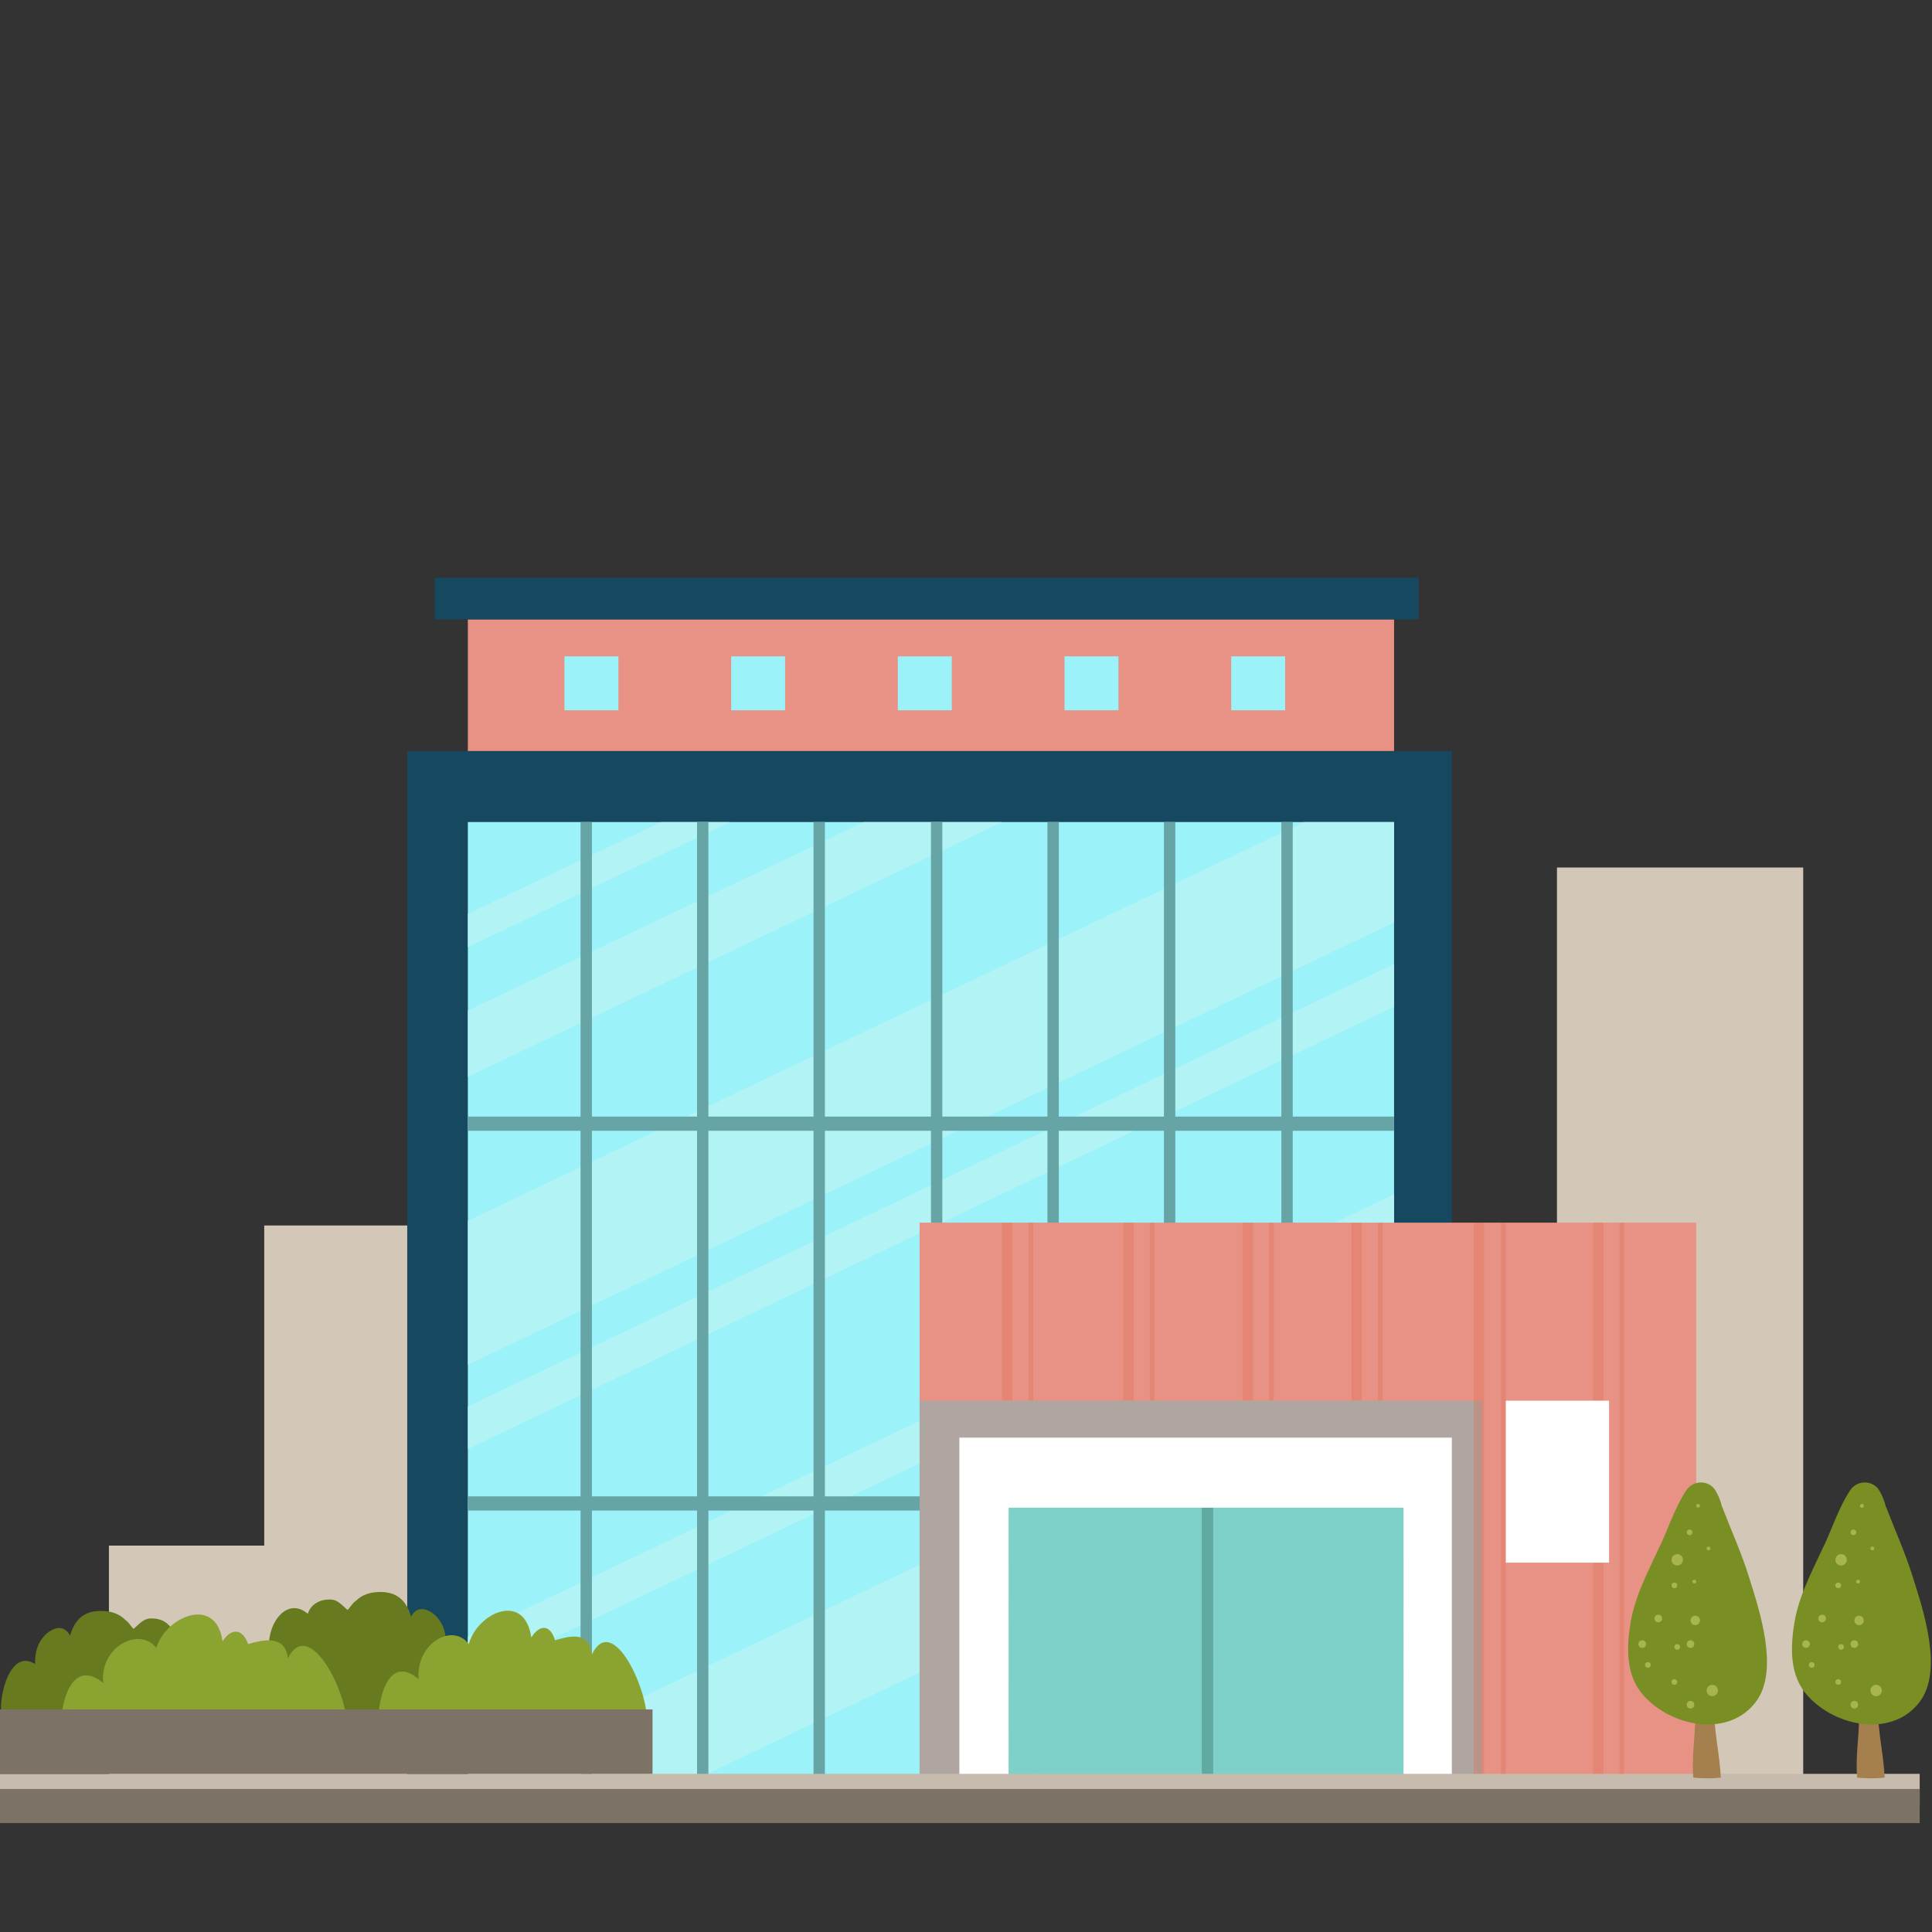
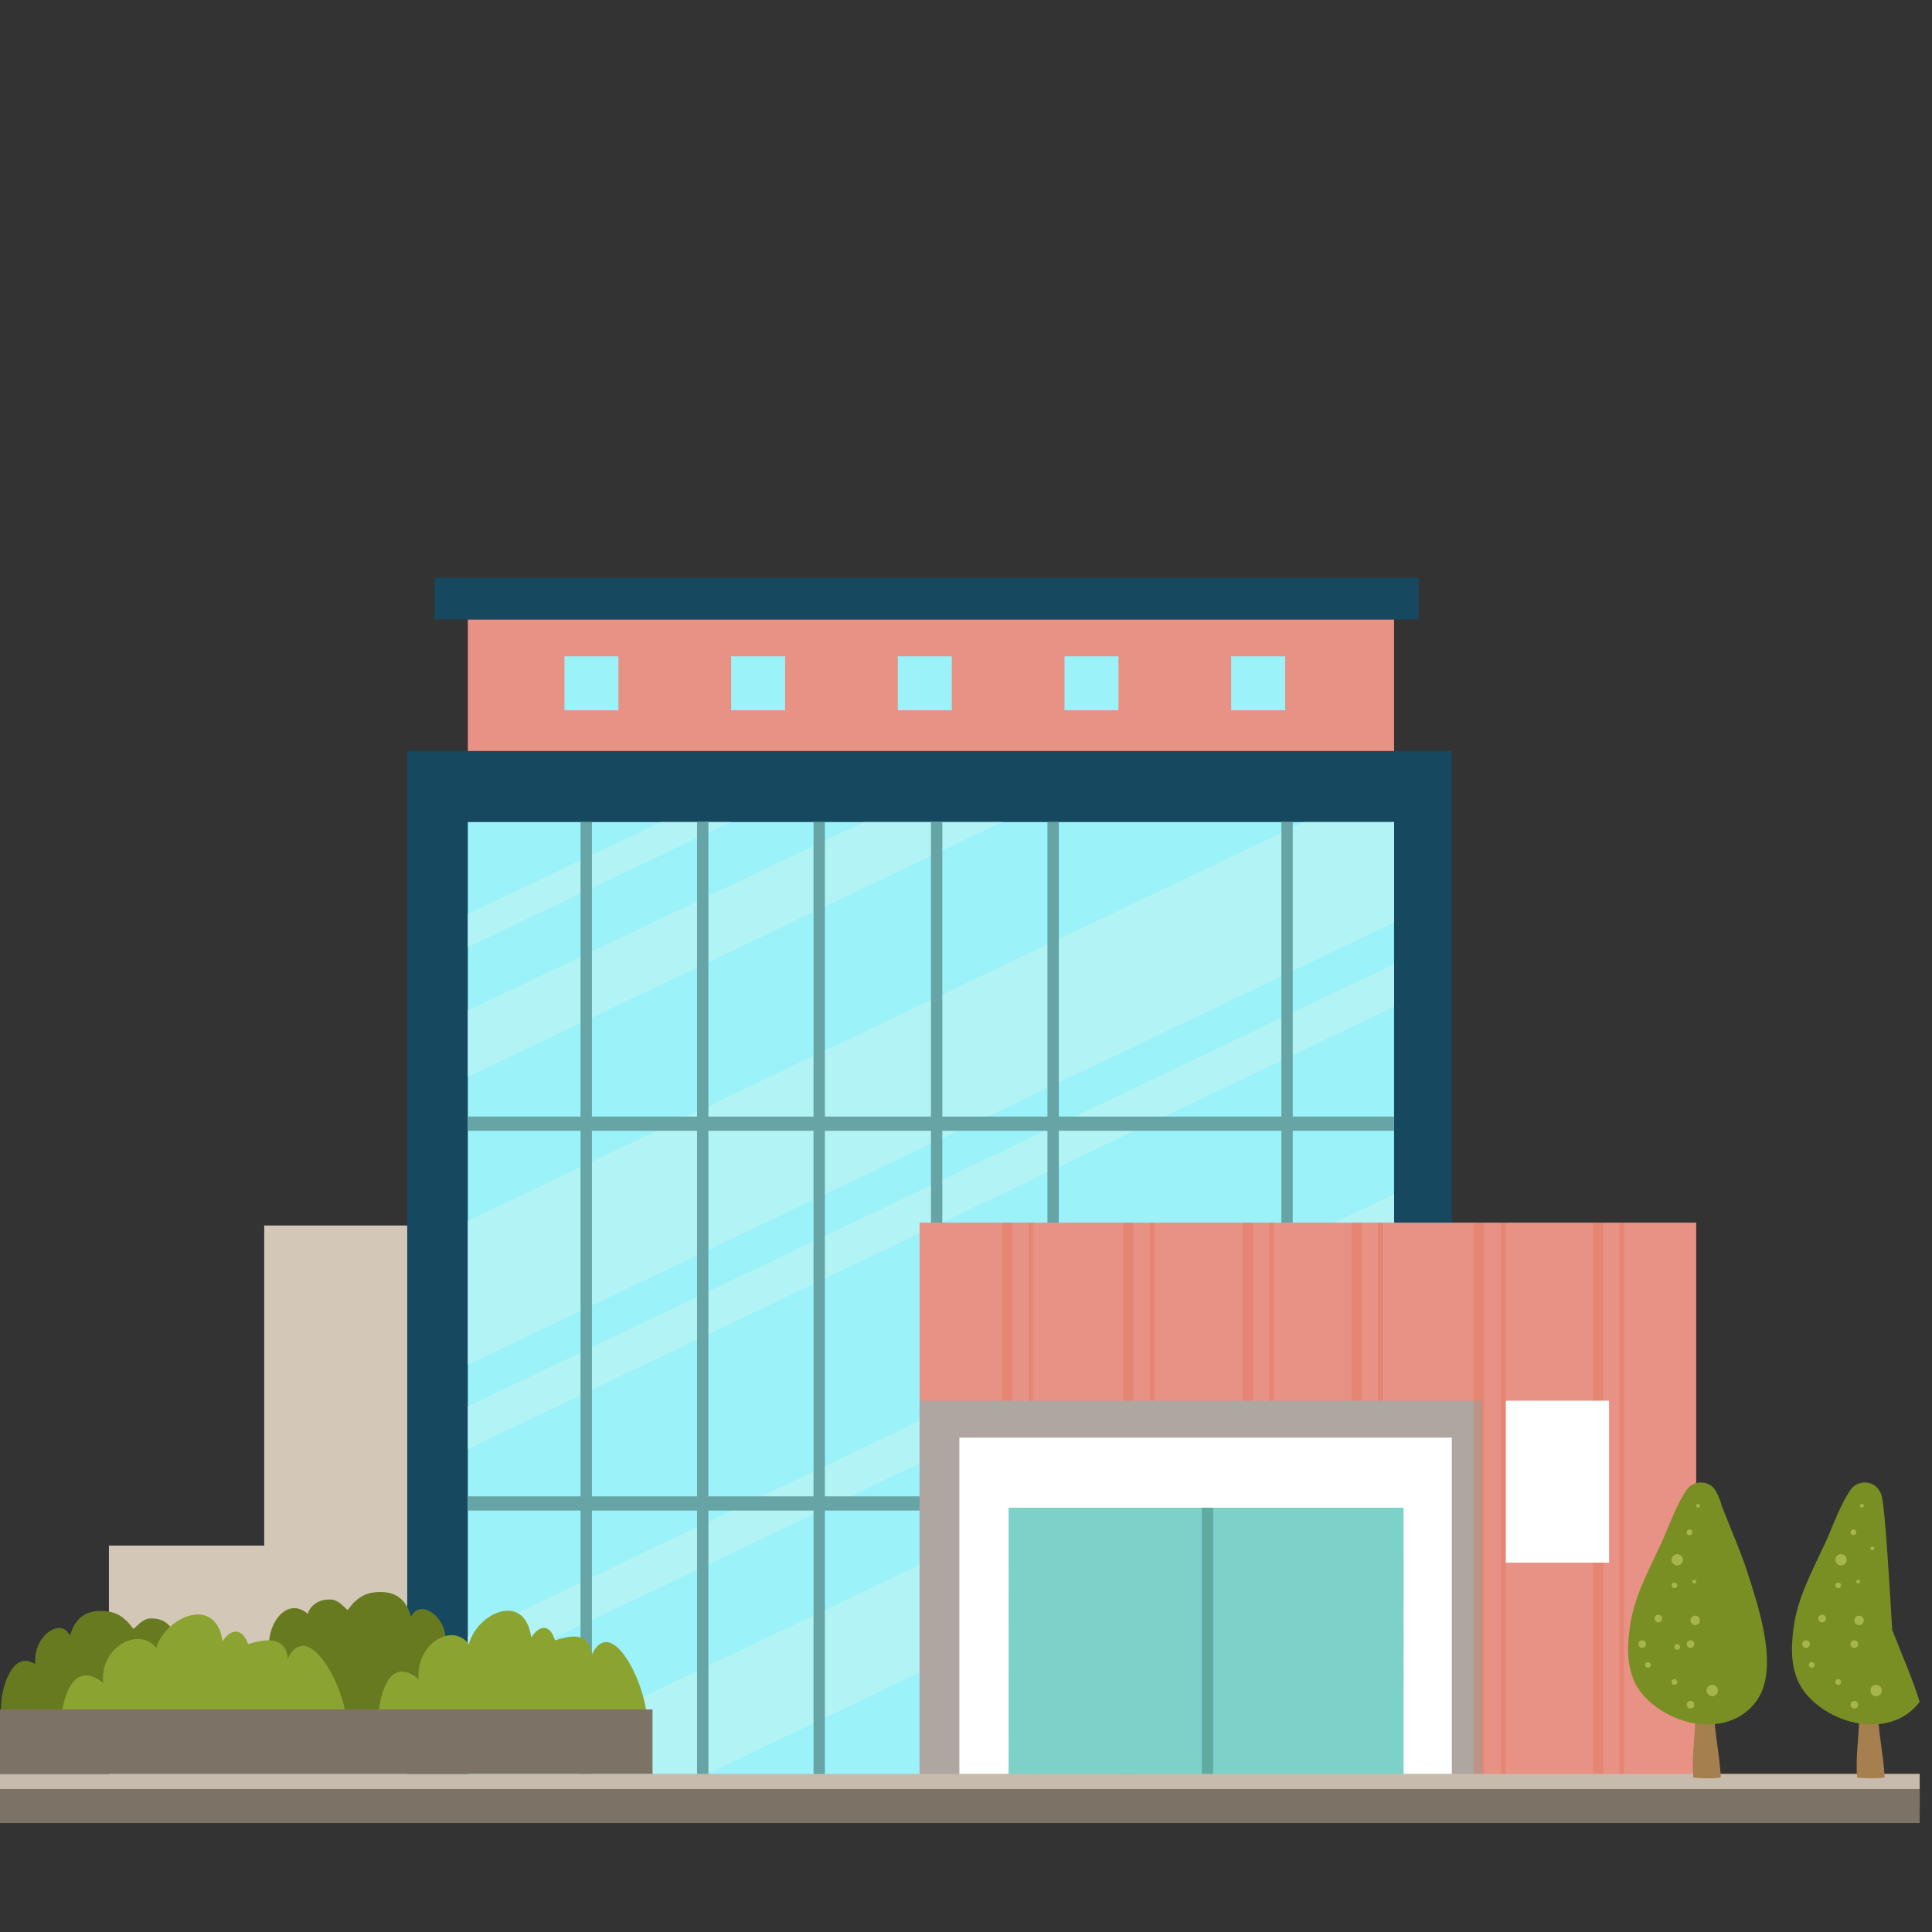
<svg xmlns="http://www.w3.org/2000/svg" version="1.1" id="OBJECT" x="0px" y="0px" viewBox="0 0 204 204" enable-background="new 0 0 204 204" xml:space="preserve">
  <rect x="0" y="0" width="204" height="204" fill="#333333" stroke="none" />
  <g>
-     <rect x="164.4" y="91.6" fill="#D3C8B8" width="26" height="98" />
    <rect x="27.9" y="129.4" fill="#D3C8B8" width="26" height="60.3" />
    <rect x="11.5" y="163.2" fill="#D3C8B8" width="26" height="26" />
    <g>
      <g>
        <rect x="43" y="79.3" fill="#164860" width="110.3" height="110" />
        <rect x="49.4" y="86.8" fill="#9BF2F9" width="97.8" height="102.6" />
        <g opacity="0.81">
          <polygon fill="none" points="77.1,86.8 49.4,100 49.4,106.7 91.2,86.8     " />
          <polygon fill="none" points="49.4,86.8 49.4,96.5 69.8,86.8     " />
          <polygon fill="none" points="105.8,86.8 49.4,113.7 49.4,128.9 137.7,86.8     " />
          <polygon fill="none" points="147.2,130.6 49.4,177.3 49.4,188 147.2,141.3     " />
          <polygon fill="none" points="147.2,106.3 49.4,153 49.4,172.8 147.2,126.1     " />
          <polygon fill="none" points="147.2,97.4 49.4,144.1 49.4,148.5 147.2,101.8     " />
          <polygon fill="none" points="70.5,189.3 147.2,189.3 147.2,152.7     " />
          <polygon fill="#B8F4F4" points="91.2,86.8 49.4,106.7 49.4,113.7 105.8,86.8     " />
          <polygon fill="#B8F4F4" points="69.8,86.8 49.4,96.5 49.4,100 77.1,86.8     " />
          <polygon fill="#B8F4F4" points="147.2,86.8 137.7,86.8 49.4,128.9 49.4,144.1 147.2,97.4     " />
          <polygon fill="#B8F4F4" points="147.2,101.8 49.4,148.5 49.4,153 147.2,106.3     " />
          <polygon fill="#B8F4F4" points="147.2,126.1 49.4,172.8 49.4,177.3 147.2,130.6     " />
          <polygon fill="#B8F4F4" points="147.2,141.3 49.4,188 49.4,189.3 70.5,189.3 147.2,152.7     " />
        </g>
        <g>
          <rect x="61.3" y="86.8" fill="#67A4A5" width="1.2" height="102.6" />
          <rect x="73.6" y="86.8" fill="#67A4A5" width="1.2" height="102.6" />
          <rect x="85.9" y="86.8" fill="#67A4A5" width="1.2" height="102.6" />
          <rect x="98.3" y="86.8" fill="#67A4A5" width="1.2" height="102.6" />
          <rect x="110.6" y="86.8" fill="#67A4A5" width="1.2" height="102.6" />
-           <rect x="122.9" y="86.8" fill="#67A4A5" width="1.2" height="102.6" />
          <rect x="135.3" y="86.8" fill="#67A4A5" width="1.2" height="102.6" />
        </g>
        <rect x="49.4" y="65.4" fill="#E89285" width="97.8" height="13.9" />
        <rect x="45.9" y="61" fill="#164860" width="103.9" height="4.4" />
        <rect x="59.6" y="69.3" fill="#9BF2F9" width="5.7" height="5.7" />
        <rect x="77.2" y="69.3" fill="#9BF2F9" width="5.7" height="5.7" />
        <rect x="94.8" y="69.3" fill="#9BF2F9" width="5.7" height="5.7" />
        <rect x="112.4" y="69.3" fill="#9BF2F9" width="5.7" height="5.7" />
        <rect x="130" y="69.3" fill="#9BF2F9" width="5.7" height="5.7" />
      </g>
      <rect x="49.4" y="158" fill="#67A4A5" width="97.8" height="1.5" />
      <rect x="97.1" y="129.1" fill="#E89285" width="82" height="60.3" />
      <rect x="97.1" y="147.9" fill="#AFA5A1" width="59.4" height="41.4" />
      <rect x="101.3" y="151.8" fill="#FFFFFF" width="52" height="37.5" />
      <rect x="106.5" y="159.2" fill="#7DD1C9" width="41.7" height="30.1" />
      <g opacity="0.45">
        <polygon fill="none" points="148.2,174.6 106.5,188 106.5,189.3 107.6,189.3 148.2,176.3    " />
        <polygon fill="none" points="124.3,159.2 106.5,165 106.5,168.7 135.9,159.2    " />
        <polygon fill="none" points="148.2,169.6 106.5,183 106.5,185.3 148.2,171.9    " />
        <polygon fill="none" points="148.2,159.2 144.4,159.2 106.5,171.4 106.5,177.6 148.2,164.1    " />
        <polygon fill="none" points="148.2,177.6 111.9,189.3 141.9,189.3 148.2,187.3    " />
        <polygon fill="none" points="146.2,189.3 148.2,189.3 148.2,188.7    " />
        <polygon fill="none" points="106.5,159.2 106.5,159.5 107.3,159.2    " />
        <polygon fill="#7DD1C9" points="107.3,159.2 106.5,159.5 106.5,165 124.3,159.2    " />
        <polygon fill="#7DD1C9" points="135.9,159.2 106.5,168.7 106.5,171.4 144.4,159.2    " />
        <polygon fill="#7DD1C9" points="148.2,164.1 106.5,177.6 106.5,183 148.2,169.6    " />
        <polygon fill="#7DD1C9" points="148.2,171.9 106.5,185.3 106.5,188 148.2,174.6    " />
        <polygon fill="#7DD1C9" points="148.2,176.3 107.6,189.3 111.9,189.3 148.2,177.6    " />
        <polygon fill="#7DD1C9" points="148.2,187.3 141.9,189.3 146.2,189.3 148.2,188.7    " />
      </g>
      <rect x="126.9" y="159.2" fill="#5FAAA1" width="1.2" height="30.1" />
      <rect x="49.4" y="117.9" fill="#67A4A5" width="97.8" height="1.5" />
    </g>
    <g>
      <rect y="187.3" fill="#C6BBAC" width="202.7" height="3.4" />
      <rect y="188.9" fill="#7C7366" width="202.7" height="3.6" />
    </g>
    <path fill="#687A1F" d="M28.4,173.9c-0.1-2.7,2-5.3,4.1-3.5c0.3-1,1.3-1.5,2.1-1.5c1-0.1,1.4,0.5,2.1,1.1c0.3-0.3,0.5-0.7,0.8-0.9   c0.8-0.8,1.7-1,2.7-1c1.6,0,2.7,0.8,3.2,2.6c0.7-1.3,1.9-0.8,2.7,0c0.8,0.9,1,1.8,1,3c2.4-1.5,3.6,2.5,3.6,4.7   c0,1.6-0.4,1.9-1.6,2.1c-4.2,0.7-8.6,0.7-12.9,0.5c-1.8-0.1-3.5-0.1-5.3-0.3c-0.8-0.1-1.7,0-2.4-0.2c-1-0.3-2.3-3-1.2-4" />
    <path fill="#687A1F" d="M22.4,175.9c0.1-2.7-2-5.3-4.1-3.5c-0.3-1-1.3-1.5-2.1-1.5c-1-0.1-1.4,0.5-2.1,1.1   c-0.3-0.3-0.5-0.7-0.8-0.9c-0.8-0.8-1.7-1-2.7-1c-1.6,0-2.7,0.8-3.2,2.6c-0.7-1.3-1.9-0.8-2.7,0c-0.8,0.9-1,1.8-1,3   c-2.4-1.5-3.6,2.5-3.6,4.7c0,1.6,0.4,1.9,1.6,2.1c4.2,0.7,8.6,0.7,12.9,0.5c1.8-0.1,3.5-0.1,5.3-0.3c0.8-0.1,1.7,0,2.4-0.2   c1-0.3,2.3-3,1.2-4" />
    <path fill="#8BA331" d="M6.4,182.7c0-3.3,1.3-7.6,4.5-5c-0.4-3.8,3.8-6,5.6-3.7c1-3.3,6.3-5.6,7-0.7c0.9-1.4,2.1-1.4,2.7,0.3   c1.4-0.4,3.9-1.1,4.2,1.5c2.3-4.6,6.6,4.1,6.2,7.6H6.4z" />
    <path fill="#8BA331" d="M39.9,182.3c0-3.3,1.2-7.6,4.3-5c-0.3-3.8,3.6-6,5.3-3.7c0.9-3.3,5.9-5.6,6.6-0.7c0.9-1.4,2-1.4,2.5,0.3   c1.4-0.4,3.6-1.1,3.9,1.5c2.2-4.6,6.2,4.1,5.8,7.6H39.9z" />
    <rect y="180.5" fill="#7C7366" width="68.9" height="6.8" />
    <g opacity="0.3">
      <g>
        <rect x="105.8" y="129.1" fill="#DB6B49" width="1.1" height="18.8" />
        <rect x="108.6" y="129.1" fill="#DB6B49" width="0.5" height="18.8" />
      </g>
      <g>
        <rect x="118.6" y="129.1" fill="#DB6B49" width="1.1" height="18.8" />
        <rect x="121.4" y="129.1" fill="#DB6B49" width="0.5" height="18.8" />
      </g>
      <g>
        <rect x="131.2" y="129.1" fill="#DB6B49" width="1.1" height="18.8" />
        <rect x="134" y="129.1" fill="#DB6B49" width="0.5" height="18.8" />
      </g>
      <g>
        <rect x="142.7" y="129.1" fill="#DB6B49" width="1.1" height="18.8" />
        <rect x="145.5" y="129.1" fill="#DB6B49" width="0.5" height="18.8" />
      </g>
      <g>
        <rect x="155.6" y="129.1" fill="#DB6B49" width="1.1" height="58.2" />
        <rect x="158.5" y="129.1" fill="#DB6B49" width="0.5" height="58.2" />
      </g>
      <g>
        <rect x="168.2" y="129.1" fill="#DB6B49" width="1.1" height="58.2" />
        <rect x="171" y="129.1" fill="#DB6B49" width="0.5" height="58.2" />
      </g>
    </g>
    <rect x="159" y="147.9" fill="#FFFFFF" width="10.9" height="17.1" />
    <g>
      <path fill="#A57F4E" d="M179,181.3c0,2.1-0.4,4.3-0.2,6.4c1,0.1,2,0.1,2.9,0c-0.1-2.2-0.6-4.4-0.7-6.6    C180.3,181,179.6,181.3,179,181.3z" />
      <path fill="#798E23" d="M181.2,157.5c-0.6-1.2-2.3-1.3-3.1-0.2c-1.3,1.9-2.2,4.8-3,6.3c-1.2,2.6-2.6,5.2-3,8.2    c-0.4,2.8-0.3,5.6,1.8,7.6c3,3,8.7,4,11.5,0.3c2.5-3.3,0.4-9.6-0.7-13.1c-0.8-2.6-1.9-5-2.9-7.6    C181.7,158.6,181.5,158,181.2,157.5z" />
      <circle fill="#A6B54D" cx="177.1" cy="164.7" r="0.6" />
      <circle fill="#A6B54D" cx="176.8" cy="167.4" r="0.3" />
      <circle fill="#A6B54D" cx="178.9" cy="167" r="0.2" />
      <circle fill="#A6B54D" cx="179.3" cy="159" r="0.2" />
      <rect x="180.9" y="161.5" fill="#A6B54D" width="0" height="0" />
      <circle fill="#A6B54D" cx="178.4" cy="161.8" r="0.3" />
-       <circle fill="#A6B54D" cx="180.4" cy="163.5" r="0.2" />
      <circle fill="#A6B54D" cx="175.1" cy="170.9" r="0.4" />
      <circle fill="#A6B54D" cx="177.1" cy="173.9" r="0.3" />
      <circle fill="#A6B54D" cx="179" cy="171.1" r="0.5" />
      <circle fill="#A6B54D" cx="173.4" cy="173.6" r="0.4" />
      <circle fill="#A6B54D" cx="176.8" cy="177.6" r="0.3" />
      <circle fill="#A6B54D" cx="174" cy="175.8" r="0.3" />
      <circle fill="#A6B54D" cx="178.5" cy="173.6" r="0.4" />
      <circle fill="#A6B54D" cx="180.8" cy="178.5" r="0.6" />
      <circle fill="#A6B54D" cx="178.5" cy="180" r="0.4" />
    </g>
    <g>
      <path fill="#A57F4E" d="M196.3,181.3c0,2.1-0.4,4.3-0.2,6.4c1,0.1,2,0.1,2.9,0c-0.1-2.2-0.6-4.4-0.7-6.6    C197.6,181,196.9,181.3,196.3,181.3z" />
-       <path fill="#798E23" d="M198.5,157.5c-0.6-1.2-2.3-1.3-3.1-0.2c-1.3,1.9-2.2,4.8-3,6.3c-1.2,2.6-2.6,5.2-3,8.2    c-0.4,2.8-0.3,5.6,1.8,7.6c3,3,8.7,4,11.5,0.3c2.5-3.3,0.4-9.6-0.7-13.1c-0.8-2.6-1.9-5-2.9-7.6C199,158.6,198.8,158,198.5,157.5z    " />
+       <path fill="#798E23" d="M198.5,157.5c-0.6-1.2-2.3-1.3-3.1-0.2c-1.3,1.9-2.2,4.8-3,6.3c-1.2,2.6-2.6,5.2-3,8.2    c-0.4,2.8-0.3,5.6,1.8,7.6c3,3,8.7,4,11.5,0.3c-0.8-2.6-1.9-5-2.9-7.6C199,158.6,198.8,158,198.5,157.5z    " />
      <circle fill="#A6B54D" cx="194.4" cy="164.7" r="0.6" />
      <circle fill="#A6B54D" cx="194.1" cy="167.4" r="0.3" />
      <circle fill="#A6B54D" cx="196.2" cy="167" r="0.2" />
      <circle fill="#A6B54D" cx="196.6" cy="159" r="0.2" />
      <rect x="198.2" y="161.5" fill="#A6B54D" width="0" height="0" />
      <circle fill="#A6B54D" cx="195.7" cy="161.8" r="0.3" />
      <circle fill="#A6B54D" cx="197.7" cy="163.5" r="0.2" />
      <circle fill="#A6B54D" cx="192.4" cy="170.9" r="0.4" />
-       <circle fill="#A6B54D" cx="194.4" cy="173.9" r="0.3" />
      <circle fill="#A6B54D" cx="196.3" cy="171.1" r="0.5" />
      <circle fill="#A6B54D" cx="190.7" cy="173.6" r="0.4" />
      <circle fill="#A6B54D" cx="194.1" cy="177.6" r="0.3" />
      <circle fill="#A6B54D" cx="191.3" cy="175.8" r="0.3" />
      <circle fill="#A6B54D" cx="195.8" cy="173.6" r="0.4" />
      <circle fill="#A6B54D" cx="198.1" cy="178.5" r="0.6" />
      <circle fill="#A6B54D" cx="195.8" cy="180" r="0.4" />
    </g>
  </g>
</svg>